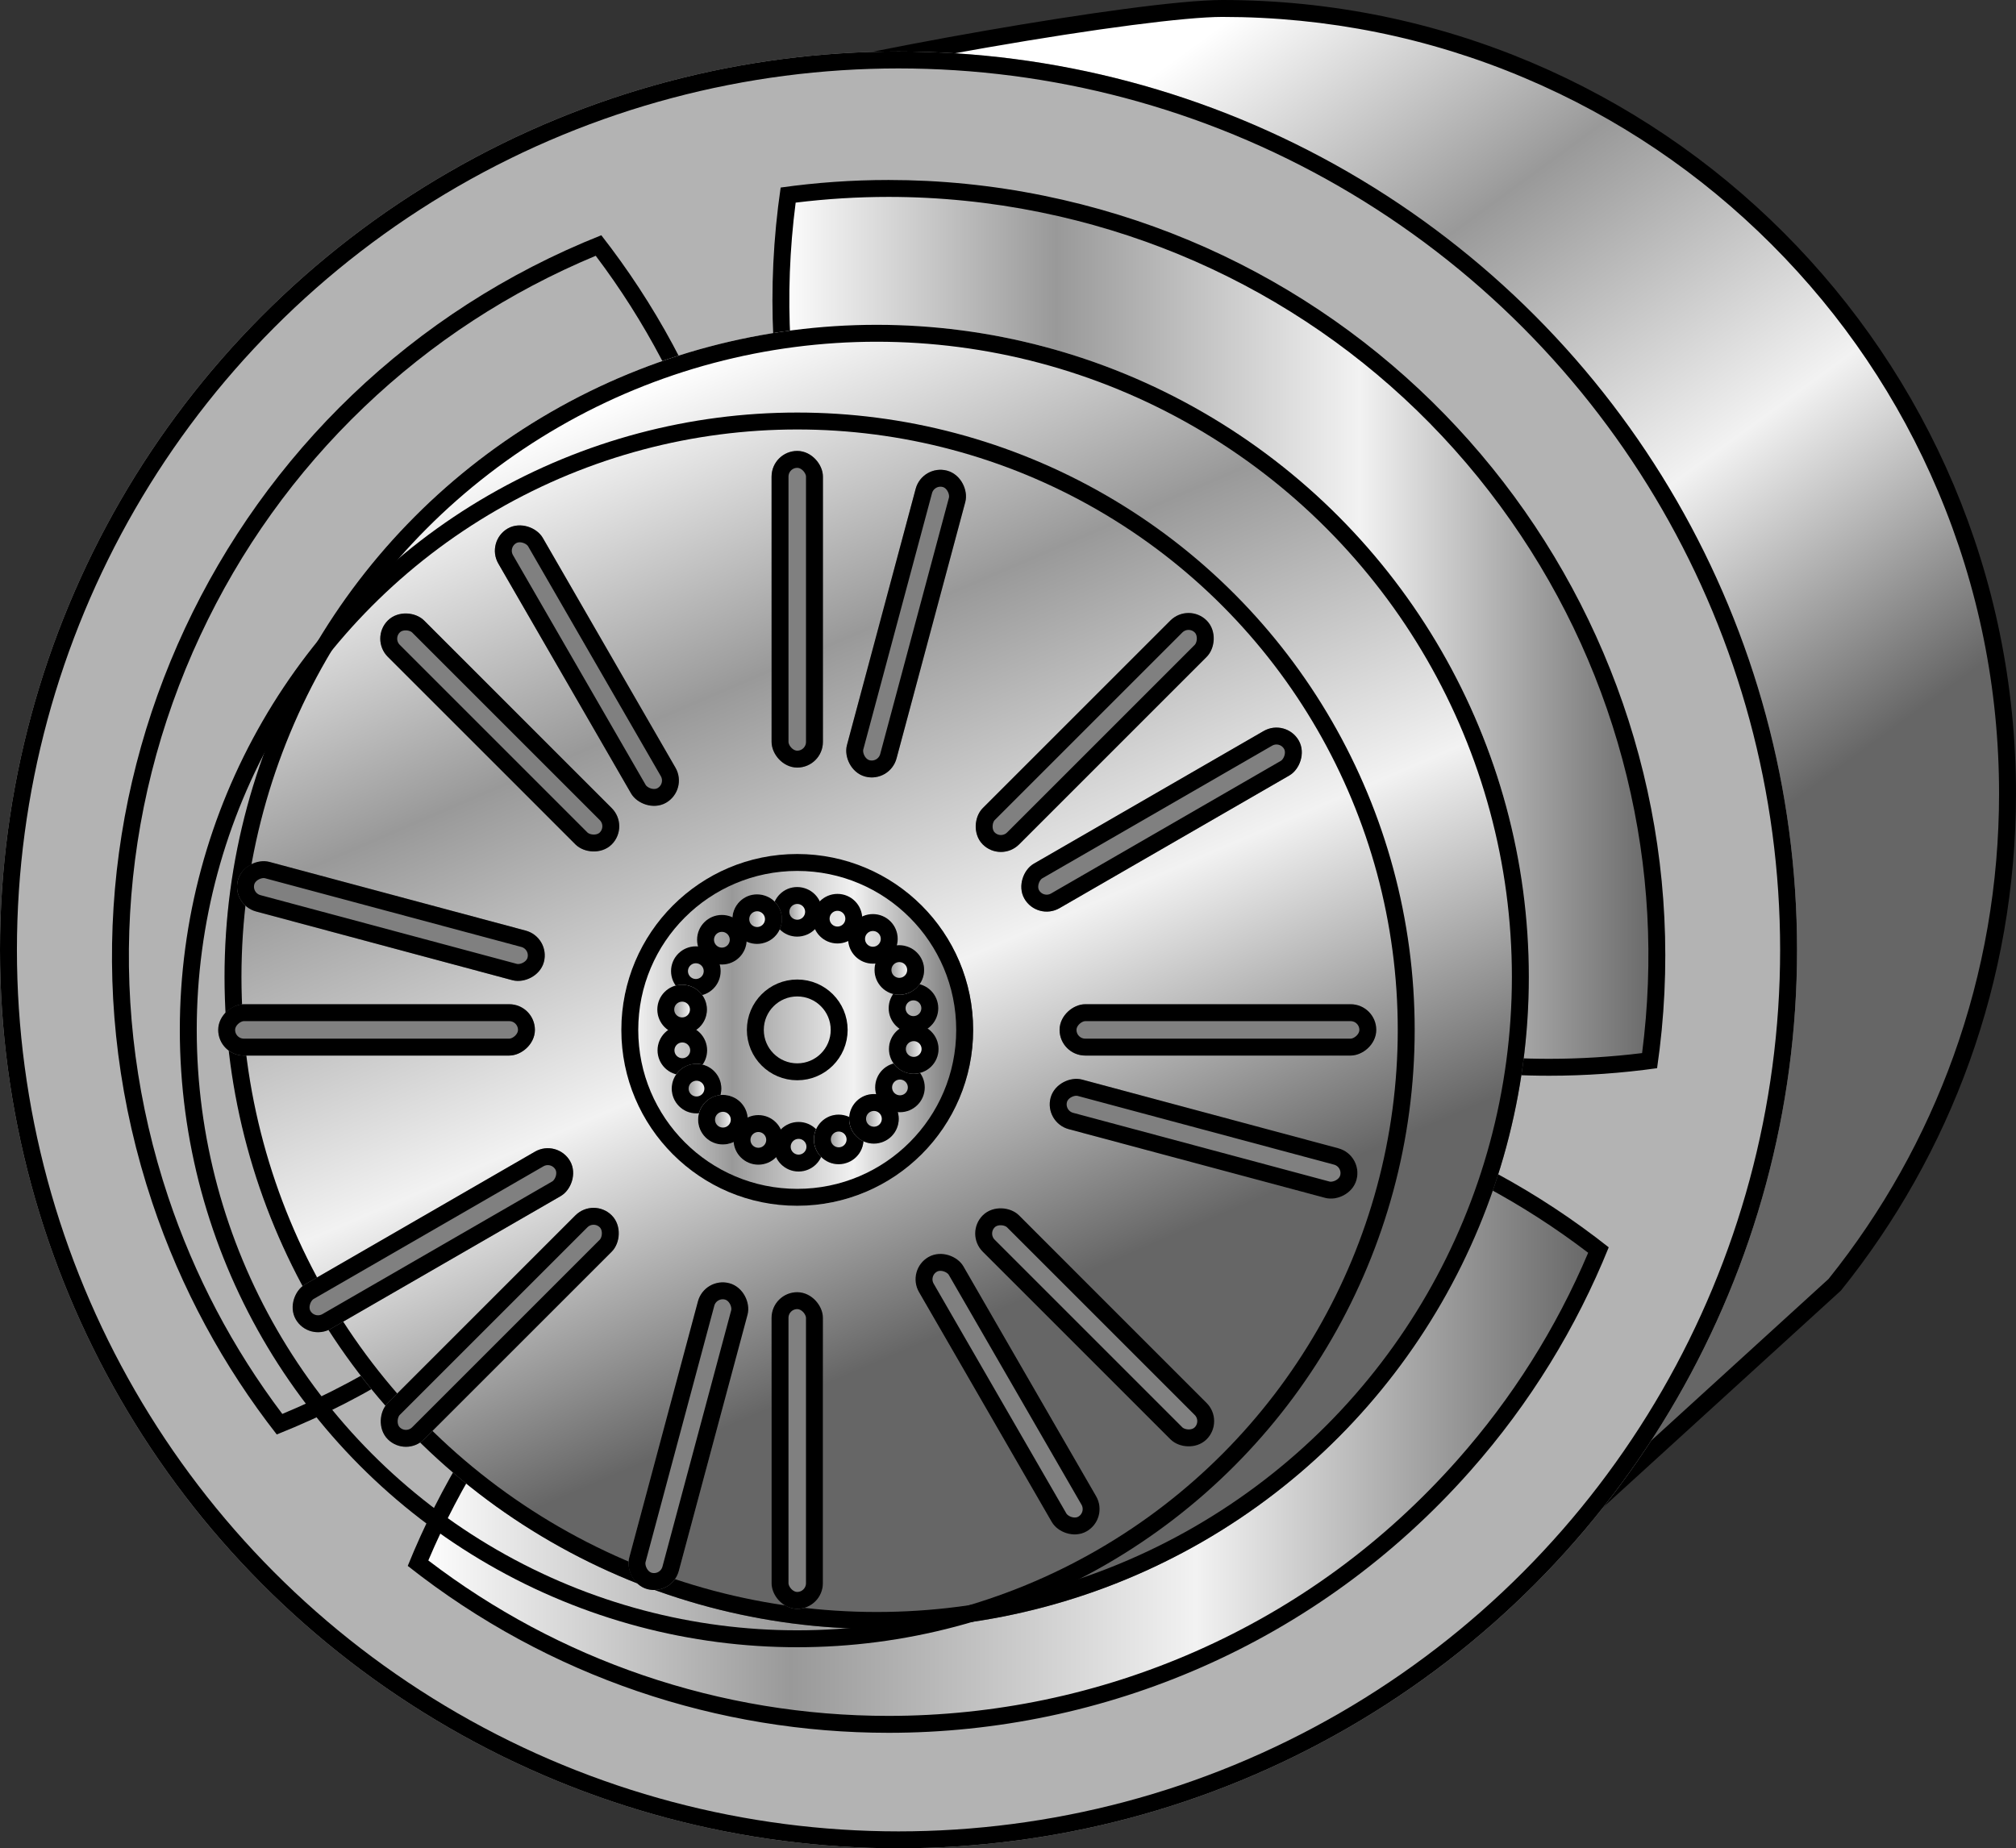
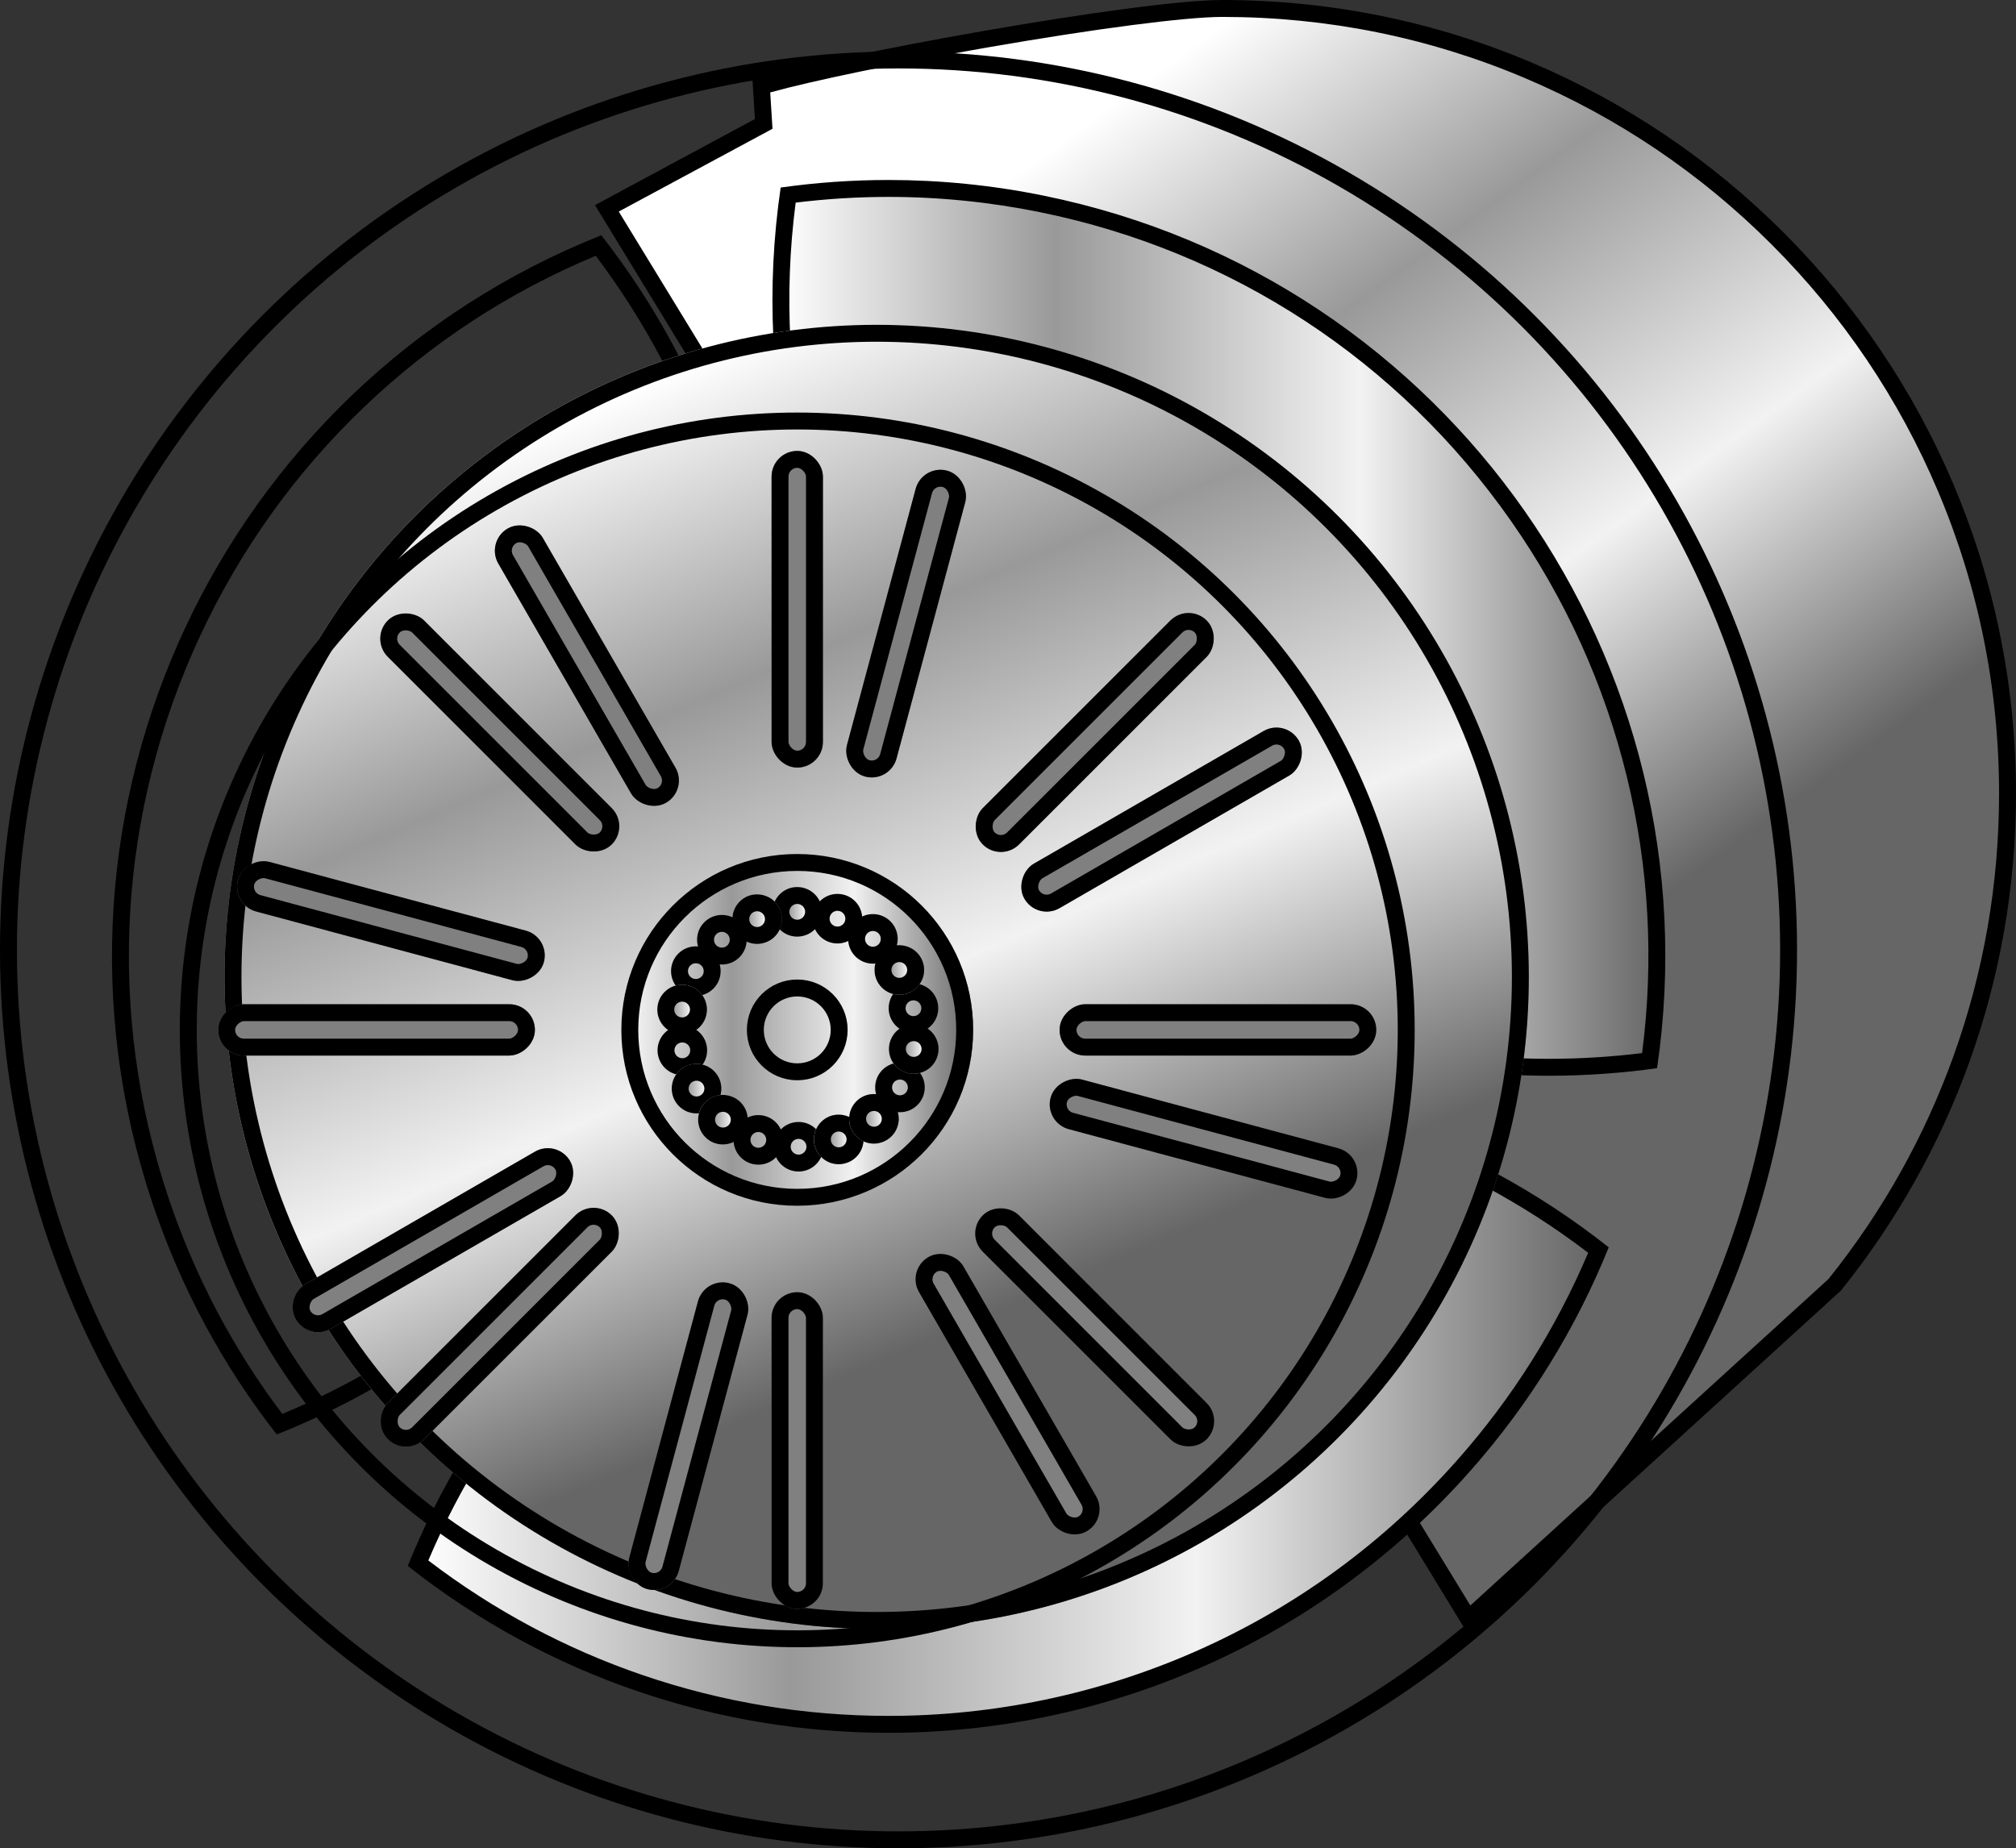
<svg xmlns="http://www.w3.org/2000/svg" xmlns:xlink="http://www.w3.org/1999/xlink" width="119.119" height="109.225" viewBox="0 0 119.119 109.225">
  <rect x="0" y="0" width="119.119" height="109.225" fill="#333333" stroke="none" />
  <defs>
    <linearGradient id="a" x1="0.376" y1="0.047" x2="0.713" y2="0.579" gradientUnits="objectBoundingBox">
      <stop offset="0" stop-color="#fff" />
      <stop offset="0.315" stop-color="#999" />
      <stop offset="0.66" stop-color="#f2f2f2" />
      <stop offset="1" stop-color="#666" />
    </linearGradient>
    <linearGradient id="b" x1="0" y1="0.5" x2="1" y2="0.5" xlink:href="#a" />
    <linearGradient id="e" x1="0.305" y1="0.047" x2="0.608" y2="0.753" xlink:href="#a" />
    <linearGradient id="j" x1="0" y1="0.5" x2="1" y2="0.5" xlink:href="#a" />
  </defs>
  <g transform="translate(-937.651 -261.552)" stroke-miterlimit="10" fill="url(#a)">
    <path d="M 1024.418 357.207 L 973.509 273.864 L 982.494 269.026 L 982.776 268.874 L 982.756 268.555 L 982.637 266.644 C 984.972 265.955 990.183 264.862 995.897 263.867 C 1002.422 262.73 1007.645 262.052 1009.87 262.052 C 1016.134 262.052 1022.211 263.279 1027.931 265.698 C 1033.456 268.035 1038.418 271.38 1042.679 275.642 C 1046.941 279.903 1050.286 284.865 1052.623 290.391 C 1055.043 296.111 1056.269 302.187 1056.269 308.451 C 1056.269 313.83 1055.355 319.102 1053.552 324.12 C 1051.815 328.954 1049.294 333.447 1046.061 337.474 L 1024.418 357.207 Z" stroke="none" />
    <path d="M 1009.87 262.552 C 1007.705 262.552 1002.384 263.245 995.983 264.359 C 990.577 265.301 985.63 266.328 983.161 267.014 L 983.255 268.523 L 983.295 269.163 L 982.731 269.466 L 974.211 274.054 L 1024.529 356.429 L 1045.695 337.131 C 1048.882 333.155 1051.367 328.721 1053.081 323.951 C 1054.865 318.988 1055.769 313.773 1055.769 308.451 C 1055.769 302.254 1054.556 296.243 1052.163 290.585 C 1049.851 285.12 1046.541 280.211 1042.326 275.995 C 1038.11 271.78 1033.201 268.47 1027.736 266.159 C 1022.078 263.765 1016.067 262.552 1009.87 262.552 M 1009.87 261.552 C 1035.772 261.552 1056.769 282.549 1056.769 308.451 C 1056.769 319.57 1052.892 329.779 1046.426 337.818 L 1024.307 357.984 L 972.807 273.674 L 982.257 268.586 L 982.113 266.281 C 986.629 264.835 1004.874 261.552 1009.87 261.552 Z" stroke="none" fill="#000" />
  </g>
  <g transform="translate(0 3.044)" fill="#b3b3b3" stroke="#000" stroke-miterlimit="10" stroke-width="1">
-     <circle cx="53.091" cy="53.091" r="53.091" stroke="none" />
    <circle cx="53.091" cy="53.091" r="52.591" fill="none" />
  </g>
  <g transform="translate(-944.593 -268.594)" stroke-miterlimit="10" fill="url(#b)">
    <path d="M 1036.128 331.665 C 1036.128 331.665 1036.128 331.665 1036.128 331.665 C 1033.097 331.665 1030.047 331.357 1027.061 330.748 C 1015.622 328.418 1005.637 321.869 998.947 312.308 C 995.692 307.656 993.361 302.511 992.02 297.017 C 990.667 291.475 990.379 285.792 991.161 280.121 C 993.126 279.862 995.121 279.73 997.096 279.73 C 1000.127 279.73 1003.178 280.039 1006.164 280.647 C 1017.603 282.978 1027.588 289.527 1034.278 299.088 C 1037.533 303.74 1039.864 308.884 1041.205 314.378 C 1042.558 319.921 1042.846 325.603 1042.063 331.274 C 1040.098 331.534 1038.103 331.665 1036.128 331.665 Z" stroke="none" />
    <path d="M 997.095 280.23 C 995.269 280.23 993.426 280.344 991.606 280.568 C 990.896 286.051 991.198 291.541 992.506 296.899 C 993.832 302.332 996.137 307.42 999.356 312.021 C 1005.973 321.477 1015.848 327.954 1027.161 330.259 C 1030.114 330.86 1033.131 331.165 1036.128 331.165 C 1037.954 331.165 1039.798 331.051 1041.619 330.827 C 1042.329 325.344 1042.027 319.854 1040.719 314.497 C 1039.393 309.063 1037.088 303.975 1033.869 299.375 C 1027.252 289.919 1017.378 283.442 1006.064 281.137 C 1003.111 280.535 1000.094 280.23 997.095 280.23 L 997.095 280.23 M 997.096 279.23 C 1000.118 279.23 1003.186 279.53 1006.263 280.157 C 1030.24 285.042 1046.005 307.803 1042.505 331.719 C 1040.41 332.013 1038.281 332.165 1036.128 332.165 C 1033.105 332.165 1030.038 331.865 1026.962 331.238 C 1002.985 326.354 987.22 303.593 990.72 279.677 C 992.814 279.382 994.943 279.23 997.096 279.23 Z" stroke="none" fill="#000" />
  </g>
  <g transform="translate(-918.754 -270.757)" stroke-miterlimit="10" fill="url(#b)">
-     <path d="M 935.27 354.922 C 932.198 350.923 929.828 346.466 928.224 341.667 C 924.522 330.595 925.202 318.673 930.137 308.099 C 932.538 302.954 935.828 298.364 939.916 294.455 C 944.039 290.513 948.816 287.421 954.119 285.264 C 957.191 289.264 959.561 293.722 961.164 298.519 C 968.755 321.225 957.388 345.923 935.27 354.922 Z" stroke="none" />
+     <path d="M 935.27 354.922 C 932.198 350.923 929.828 346.466 928.224 341.667 C 924.522 330.595 925.202 318.673 930.137 308.099 C 944.039 290.513 948.816 287.421 954.119 285.264 C 957.191 289.264 959.561 293.722 961.164 298.519 C 968.755 321.225 957.388 345.923 935.27 354.922 Z" stroke="none" />
    <path d="M 935.435 354.314 C 957.076 345.295 968.157 321.012 960.69 298.677 C 959.145 294.054 956.88 289.75 953.954 285.872 C 948.851 287.999 944.247 291.005 940.261 294.817 C 936.219 298.682 932.965 303.222 930.59 308.31 C 925.709 318.768 925.037 330.558 928.698 341.509 C 930.244 346.133 932.509 350.437 935.435 354.314 M 935.106 355.527 C 931.974 351.519 929.455 346.925 927.75 341.826 C 919.991 318.619 931.821 293.586 954.283 284.659 C 957.414 288.667 959.934 293.261 961.638 298.36 C 969.396 321.567 957.567 346.6 935.106 355.527 Z" stroke="none" fill="#000" />
  </g>
  <g transform="translate(-930.325 -303.829)" stroke-miterlimit="10" fill="url(#b)">
    <path d="M 982.828 405.73 C 982.827 405.73 982.826 405.73 982.826 405.73 C 977.818 405.73 972.887 404.914 968.168 403.304 C 963.421 401.684 959.001 399.298 955.024 396.207 C 956.951 391.547 959.627 387.266 962.98 383.477 C 967.364 378.524 972.631 374.672 978.635 372.028 C 981.515 370.76 984.541 369.789 987.63 369.143 C 990.696 368.502 993.839 368.177 996.973 368.177 C 1001.98 368.177 1006.911 368.993 1011.631 370.603 C 1016.378 372.223 1020.797 374.609 1024.774 377.701 C 1022.847 382.36 1020.171 386.642 1016.818 390.43 C 1012.434 395.383 1007.167 399.235 1001.163 401.879 C 998.283 403.148 995.257 404.118 992.168 404.764 C 989.103 405.405 985.961 405.73 982.828 405.73 Z" stroke="none" />
    <path d="M 996.971 368.677 C 993.871 368.677 990.763 368.999 987.731 369.633 C 984.676 370.272 981.684 371.232 978.836 372.486 C 972.899 375.101 967.69 378.91 963.354 383.808 C 960.123 387.46 957.527 391.574 955.633 396.045 C 959.488 398.989 963.755 401.27 968.329 402.831 C 972.996 404.423 977.873 405.23 982.826 405.23 C 985.925 405.23 989.034 404.909 992.065 404.275 C 995.121 403.636 998.114 402.676 1000.961 401.422 C 1006.899 398.807 1012.108 394.997 1016.444 390.099 C 1019.675 386.448 1022.271 382.334 1024.165 377.862 C 1020.311 374.918 1016.043 372.637 1011.469 371.077 C 1006.802 369.485 1001.925 368.677 996.972 368.677 L 996.971 368.677 M 996.973 367.677 C 1006.976 367.677 1017.018 370.931 1025.38 377.54 C 1023.475 382.256 1020.756 386.736 1017.193 390.762 C 1008.126 401.004 995.506 406.23 982.826 406.23 C 972.822 406.23 962.78 402.977 954.418 396.367 C 956.323 391.651 959.042 387.172 962.606 383.146 C 971.672 372.903 984.292 367.677 996.973 367.677 Z" stroke="none" fill="#000" />
  </g>
  <g transform="translate(13.267 19.195)" stroke="#000" stroke-miterlimit="10" stroke-width="1" fill="url(#e)">
    <circle cx="38.533" cy="38.533" r="38.533" stroke="none" />
    <circle cx="38.533" cy="38.533" r="38.033" fill="none" />
  </g>
  <g transform="translate(10.625 24.38)" stroke="#000" stroke-miterlimit="10" stroke-width="1" fill="url(#b)">
    <circle cx="36.482" cy="36.482" r="36.482" stroke="none" />
    <circle cx="36.482" cy="36.482" r="35.982" fill="none" />
  </g>
  <g transform="translate(36.712 50.468)" stroke="#000" stroke-miterlimit="10" stroke-width="1" fill="url(#b)">
    <circle cx="10.394" cy="10.394" r="10.394" stroke="none" />
    <circle cx="10.394" cy="10.394" r="9.894" fill="none" />
  </g>
  <g transform="translate(44.13 57.885)" stroke="#000" stroke-miterlimit="10" stroke-width="1" fill="url(#b)">
    <circle cx="2.977" cy="2.977" r="2.977" stroke="none" />
    <circle cx="2.977" cy="2.977" r="2.477" fill="none" />
  </g>
  <g transform="translate(45.59 26.648)">
    <g fill="gray" stroke="#000" stroke-miterlimit="10" stroke-width="1">
      <rect width="3.034" height="18.713" rx="1.517" stroke="none" />
      <rect x="0.5" y="0.5" width="2.034" height="17.713" rx="1.017" fill="none" />
    </g>
    <g transform="matrix(0.966, 0.259, -0.259, 0.966, 8.907, 0.773)" fill="gray" stroke="#000" stroke-miterlimit="10" stroke-width="1">
      <rect width="3.034" height="18.713" rx="1.517" stroke="none" />
      <rect x="0.5" y="0.5" width="2.034" height="17.713" rx="1.017" fill="none" />
    </g>
  </g>
  <g transform="translate(56.995 35.597)">
    <g transform="translate(13.232) rotate(45)" fill="gray" stroke="#000" stroke-miterlimit="10" stroke-width="1">
      <rect width="3.034" height="18.713" rx="1.517" stroke="none" />
      <rect x="0.5" y="0.5" width="2.034" height="17.713" rx="1.017" fill="none" />
    </g>
    <g transform="translate(18.983 6.845) rotate(60)" fill="gray" stroke="#000" stroke-miterlimit="10" stroke-width="1">
      <rect width="3.034" height="18.713" rx="1.517" stroke="none" />
      <rect x="0.5" y="0.5" width="2.034" height="17.713" rx="1.017" fill="none" />
    </g>
  </g>
  <g transform="translate(61.687 59.345)">
    <g transform="translate(19.633 0) rotate(90)" fill="gray" stroke="#000" stroke-miterlimit="10" stroke-width="1">
      <rect width="3.034" height="18.713" rx="1.517" stroke="none" />
      <rect x="0.5" y="0.5" width="2.034" height="17.713" rx="1.017" fill="none" />
    </g>
    <g transform="matrix(-0.259, 0.966, -0.966, -0.259, 18.86, 8.907)" fill="gray" stroke="#000" stroke-miterlimit="10" stroke-width="1">
      <rect width="3.034" height="18.713" rx="1.517" stroke="none" />
      <rect x="0.5" y="0.5" width="2.034" height="17.713" rx="1.017" fill="none" />
    </g>
  </g>
  <g transform="translate(53.543 70.751)">
    <g transform="translate(18.828 13.232) rotate(135)" fill="gray" stroke="#000" stroke-miterlimit="10" stroke-width="1">
      <rect width="3.034" height="18.713" rx="1.517" stroke="none" />
      <rect x="0.5" y="0.5" width="2.034" height="17.713" rx="1.017" fill="none" />
    </g>
    <g transform="translate(11.984 18.983) rotate(150)" fill="gray" stroke="#000" stroke-miterlimit="10" stroke-width="1">
      <rect width="3.034" height="18.713" rx="1.517" stroke="none" />
      <rect x="0.5" y="0.5" width="2.034" height="17.713" rx="1.017" fill="none" />
    </g>
  </g>
  <g transform="translate(36.786 75.443)">
    <g transform="translate(11.837 19.633) rotate(180)" fill="gray" stroke="#000" stroke-miterlimit="10" stroke-width="1">
      <rect width="3.034" height="18.713" rx="1.517" stroke="none" />
      <rect x="0.5" y="0.5" width="2.034" height="17.713" rx="1.017" fill="none" />
    </g>
    <g transform="matrix(-0.966, -0.259, 0.259, -0.966, 2.93, 18.86)" fill="gray" stroke="#000" stroke-miterlimit="10" stroke-width="1">
      <rect width="3.034" height="18.713" rx="1.517" stroke="none" />
      <rect x="0.5" y="0.5" width="2.034" height="17.713" rx="1.017" fill="none" />
    </g>
  </g>
  <g transform="translate(16.718 67.299)">
    <g transform="translate(7.268 18.828) rotate(-135)" fill="gray" stroke="#000" stroke-miterlimit="10" stroke-width="1">
      <rect width="3.034" height="18.713" rx="1.517" stroke="none" />
      <rect x="0.5" y="0.5" width="2.034" height="17.713" rx="1.017" fill="none" />
    </g>
    <g transform="translate(1.517 11.984) rotate(-120)" fill="gray" stroke="#000" stroke-miterlimit="10" stroke-width="1">
      <rect width="3.034" height="18.713" rx="1.517" stroke="none" />
      <rect x="0.5" y="0.5" width="2.034" height="17.713" rx="1.017" fill="none" />
    </g>
  </g>
  <g transform="translate(12.893 50.542)">
    <g transform="translate(0 11.837) rotate(-90)" fill="gray" stroke="#000" stroke-miterlimit="10" stroke-width="1">
      <rect width="3.034" height="18.713" rx="1.517" stroke="none" />
      <rect x="0.5" y="0.5" width="2.034" height="17.713" rx="1.017" fill="none" />
    </g>
    <g transform="matrix(0.259, -0.966, 0.966, 0.259, 0.773, 2.93)" fill="gray" stroke="#000" stroke-miterlimit="10" stroke-width="1">
      <rect width="3.034" height="18.713" rx="1.517" stroke="none" />
      <rect x="0.5" y="0.5" width="2.034" height="17.713" rx="1.017" fill="none" />
    </g>
  </g>
  <g transform="translate(21.841 30.474)">
    <g transform="translate(0 7.268) rotate(-45)" fill="gray" stroke="#000" stroke-miterlimit="10" stroke-width="1">
      <rect width="3.034" height="18.713" rx="1.517" stroke="none" />
      <rect x="0.5" y="0.5" width="2.034" height="17.713" rx="1.017" fill="none" />
    </g>
    <g transform="translate(6.845 1.517) rotate(-30)" fill="gray" stroke="#000" stroke-miterlimit="10" stroke-width="1">
      <rect width="3.034" height="18.713" rx="1.517" stroke="none" />
      <rect x="0.5" y="0.5" width="2.034" height="17.713" rx="1.017" fill="none" />
    </g>
  </g>
  <g transform="translate(45.641 52.42)" stroke="#000" stroke-miterlimit="10" stroke-width="1" fill="url(#b)">
    <circle cx="1.465" cy="1.465" r="1.465" stroke="none" />
    <circle cx="1.465" cy="1.465" r="0.965" fill="none" />
  </g>
  <g transform="translate(43.27 52.852)" stroke="#000" stroke-miterlimit="10" stroke-width="1" fill="url(#j)">
    <circle cx="1.465" cy="1.465" r="1.465" stroke="none" />
    <circle cx="1.465" cy="1.465" r="0.965" fill="none" />
  </g>
  <g transform="translate(41.189 54.069)" stroke="#000" stroke-miterlimit="10" stroke-width="1" fill="url(#b)">
    <circle cx="1.465" cy="1.465" r="1.465" stroke="none" />
    <circle cx="1.465" cy="1.465" r="0.965" fill="none" />
  </g>
  <g transform="translate(39.65 55.924)" stroke="#000" stroke-miterlimit="10" stroke-width="1" fill="url(#j)">
    <circle cx="1.465" cy="1.465" r="1.465" stroke="none" />
    <circle cx="1.465" cy="1.465" r="0.965" fill="none" />
  </g>
  <g transform="translate(38.838 58.194)" stroke="#000" stroke-miterlimit="10" stroke-width="1" fill="url(#j)">
    <circle cx="1.465" cy="1.465" r="1.465" stroke="none" />
    <circle cx="1.465" cy="1.465" r="0.965" fill="none" />
  </g>
  <g transform="translate(38.852 60.605)" stroke="#000" stroke-miterlimit="10" stroke-width="1" fill="url(#j)">
    <circle cx="1.465" cy="1.465" r="1.465" stroke="none" />
    <circle cx="1.465" cy="1.465" r="0.965" fill="none" />
  </g>
  <g transform="translate(39.689 62.866)" stroke="#000" stroke-miterlimit="10" stroke-width="1" fill="url(#j)">
    <circle cx="1.465" cy="1.465" r="1.465" stroke="none" />
    <circle cx="1.465" cy="1.465" r="0.965" fill="none" />
  </g>
  <g transform="translate(41.249 64.703)" stroke="#000" stroke-miterlimit="10" stroke-width="1" fill="url(#b)">
    <circle cx="1.465" cy="1.465" r="1.465" stroke="none" />
    <circle cx="1.465" cy="1.465" r="0.965" fill="none" />
  </g>
  <g transform="translate(43.343 65.897)" stroke="#000" stroke-miterlimit="10" stroke-width="1" fill="url(#j)">
    <circle cx="1.465" cy="1.465" r="1.465" stroke="none" />
    <circle cx="1.465" cy="1.465" r="0.965" fill="none" />
  </g>
  <g transform="translate(45.72 66.302)" stroke="#000" stroke-miterlimit="10" stroke-width="1" fill="url(#b)">
    <circle cx="1.465" cy="1.465" r="1.465" stroke="none" />
    <circle cx="1.465" cy="1.465" r="0.965" fill="none" />
  </g>
  <g transform="translate(48.091 65.87)" stroke="#000" stroke-miterlimit="10" stroke-width="1" fill="url(#j)">
    <circle cx="1.465" cy="1.465" r="1.465" stroke="none" />
    <circle cx="1.465" cy="1.465" r="0.965" fill="none" />
  </g>
  <g transform="translate(50.172 64.653)" stroke="#000" stroke-miterlimit="10" stroke-width="1" fill="url(#b)">
    <circle cx="1.465" cy="1.465" r="1.465" stroke="none" />
    <circle cx="1.465" cy="1.465" r="0.965" fill="none" />
  </g>
  <g transform="translate(51.711 62.797)" stroke="#000" stroke-miterlimit="10" stroke-width="1" fill="url(#j)">
    <circle cx="1.465" cy="1.465" r="1.465" stroke="none" />
    <circle cx="1.465" cy="1.465" r="0.965" fill="none" />
  </g>
  <g transform="translate(52.523 60.527)" stroke="#000" stroke-miterlimit="10" stroke-width="1" fill="url(#j)">
    <circle cx="1.465" cy="1.465" r="1.465" stroke="none" />
    <circle cx="1.465" cy="1.465" r="0.965" fill="none" />
  </g>
  <g transform="translate(52.509 58.117)" stroke="#000" stroke-miterlimit="10" stroke-width="1" fill="url(#j)">
    <circle cx="1.465" cy="1.465" r="1.465" stroke="none" />
    <circle cx="1.465" cy="1.465" r="0.965" fill="none" />
  </g>
  <g transform="translate(51.672 55.856)" stroke="#000" stroke-miterlimit="10" stroke-width="1" fill="url(#j)">
    <circle cx="1.465" cy="1.465" r="1.465" stroke="none" />
    <circle cx="1.465" cy="1.465" r="0.965" fill="none" />
  </g>
  <g transform="translate(50.112 54.018)" stroke="#000" stroke-miterlimit="10" stroke-width="1" fill="url(#b)">
    <circle cx="1.465" cy="1.465" r="1.465" stroke="none" />
    <circle cx="1.465" cy="1.465" r="0.965" fill="none" />
  </g>
  <g transform="translate(48.018 52.825)" stroke="#000" stroke-miterlimit="10" stroke-width="1" fill="url(#j)">
    <circle cx="1.465" cy="1.465" r="1.465" stroke="none" />
    <circle cx="1.465" cy="1.465" r="0.965" fill="none" />
  </g>
</svg>